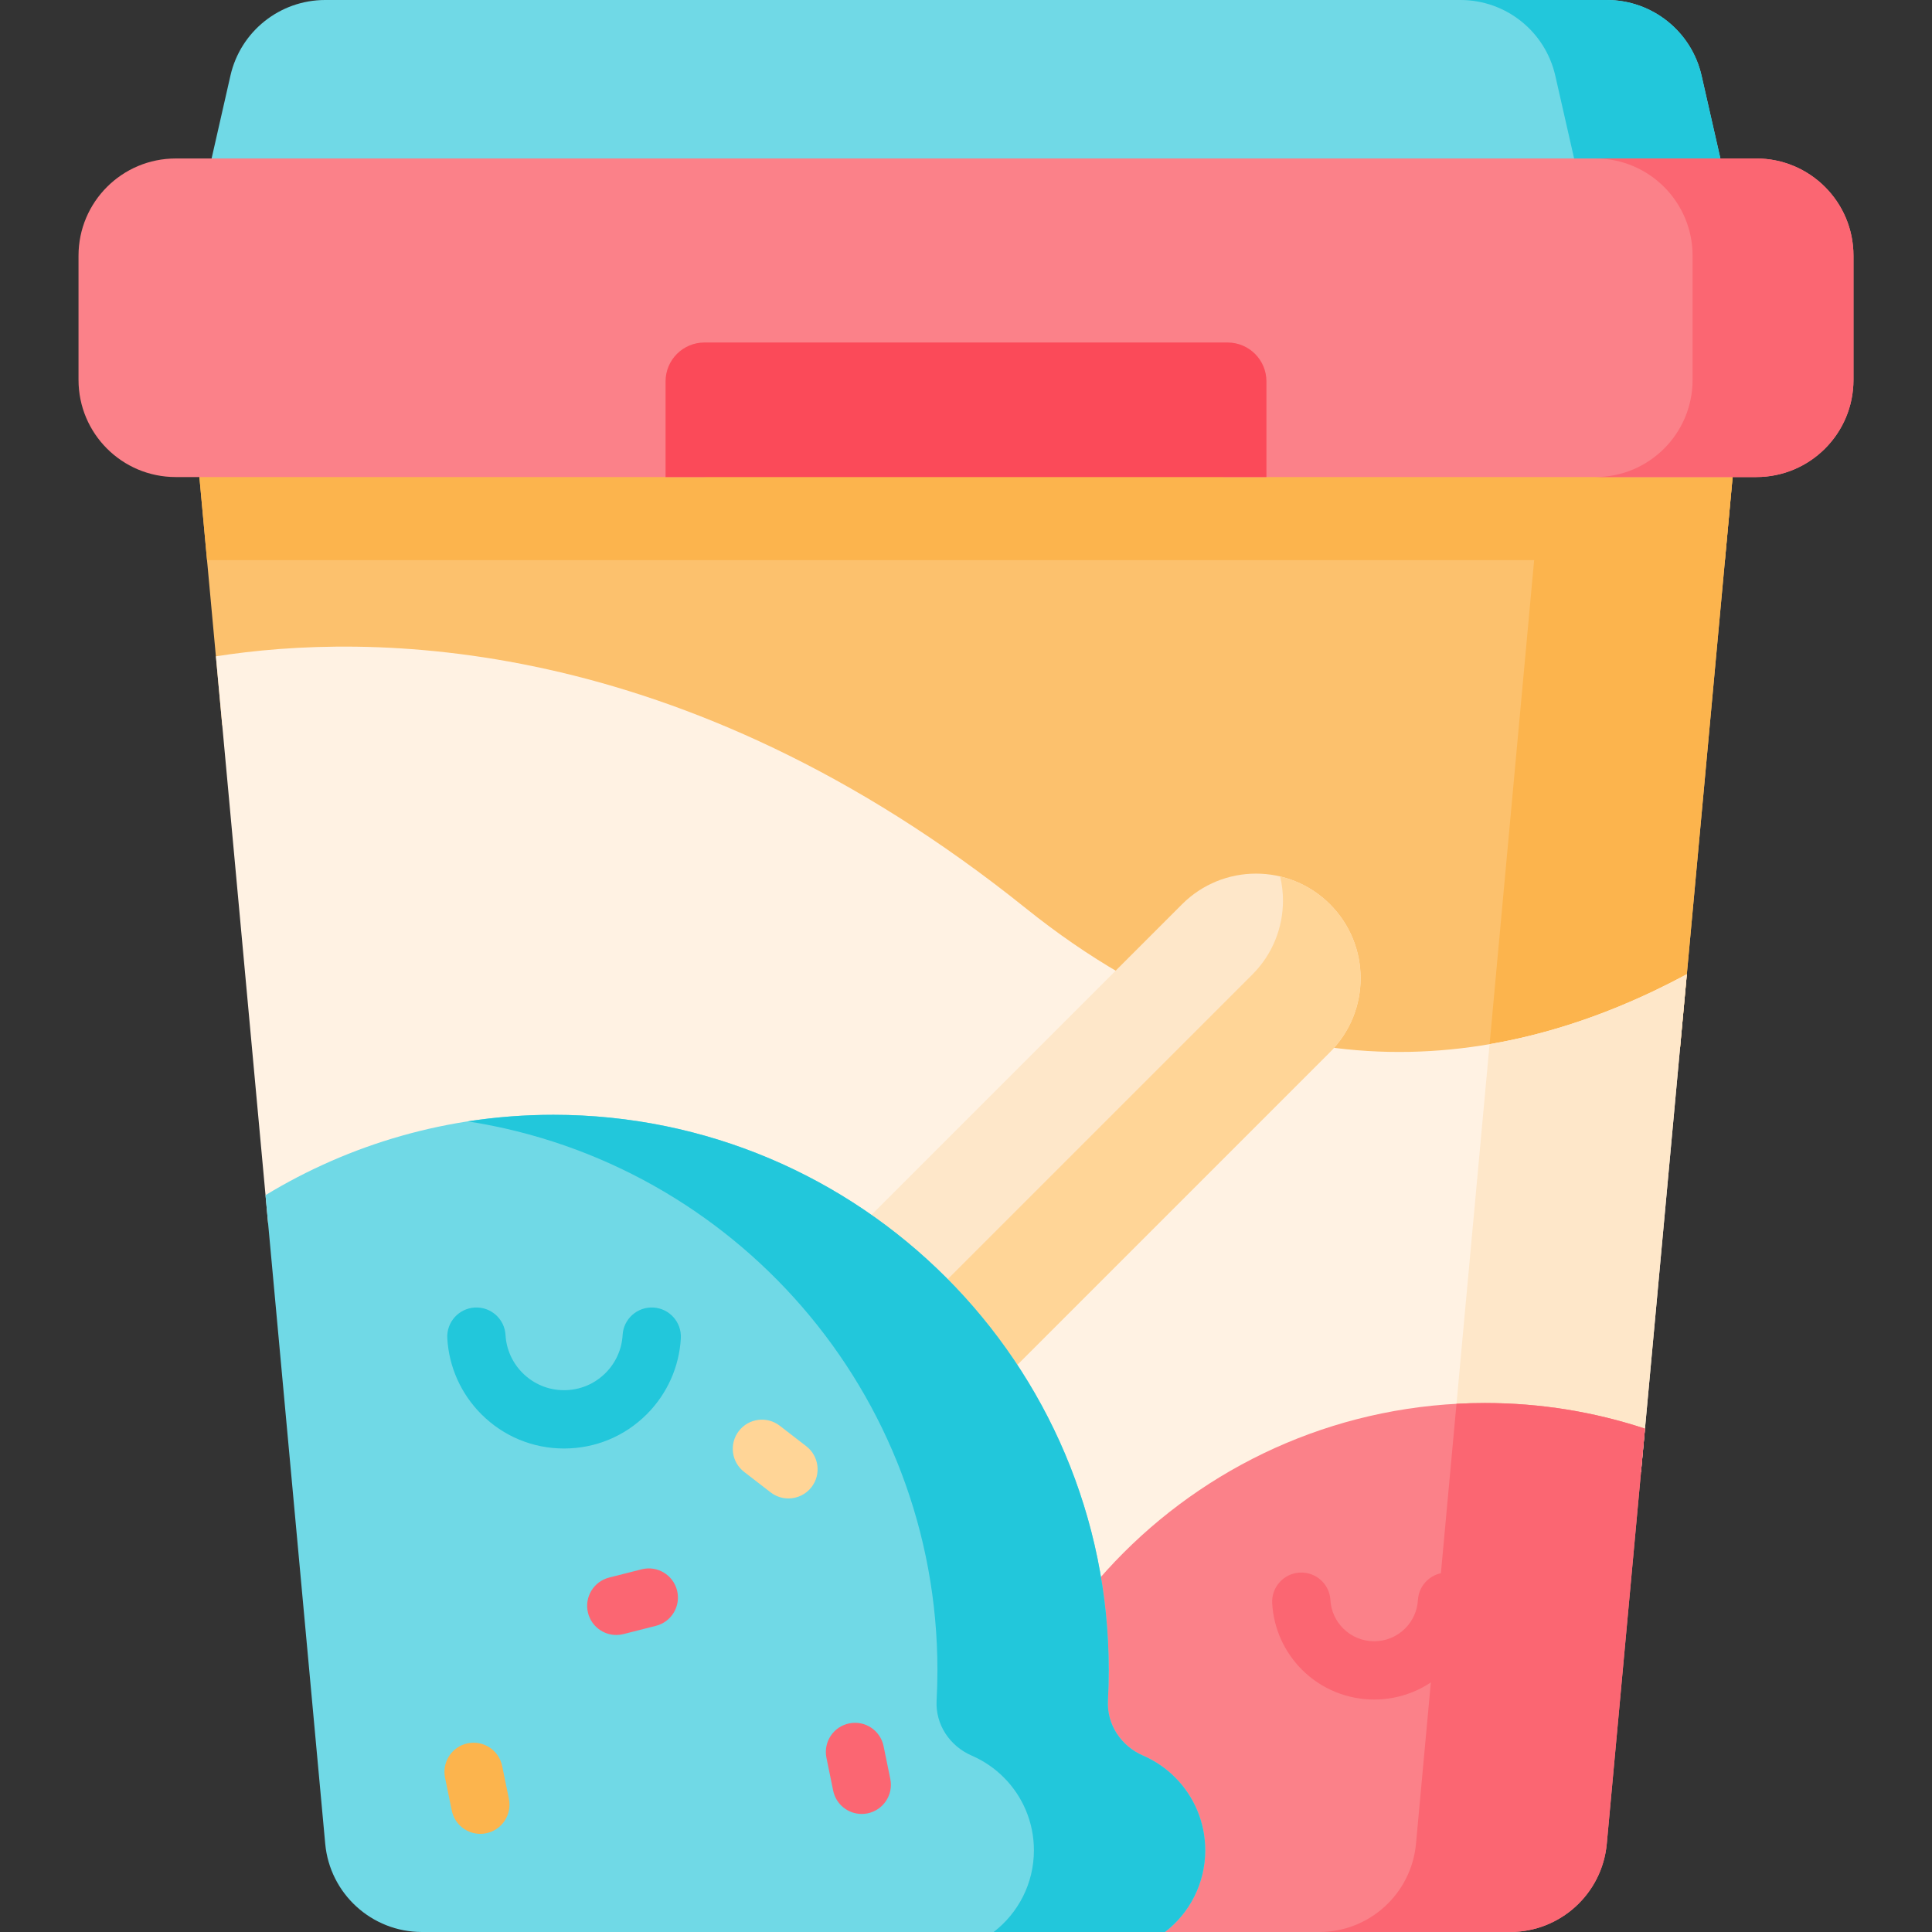
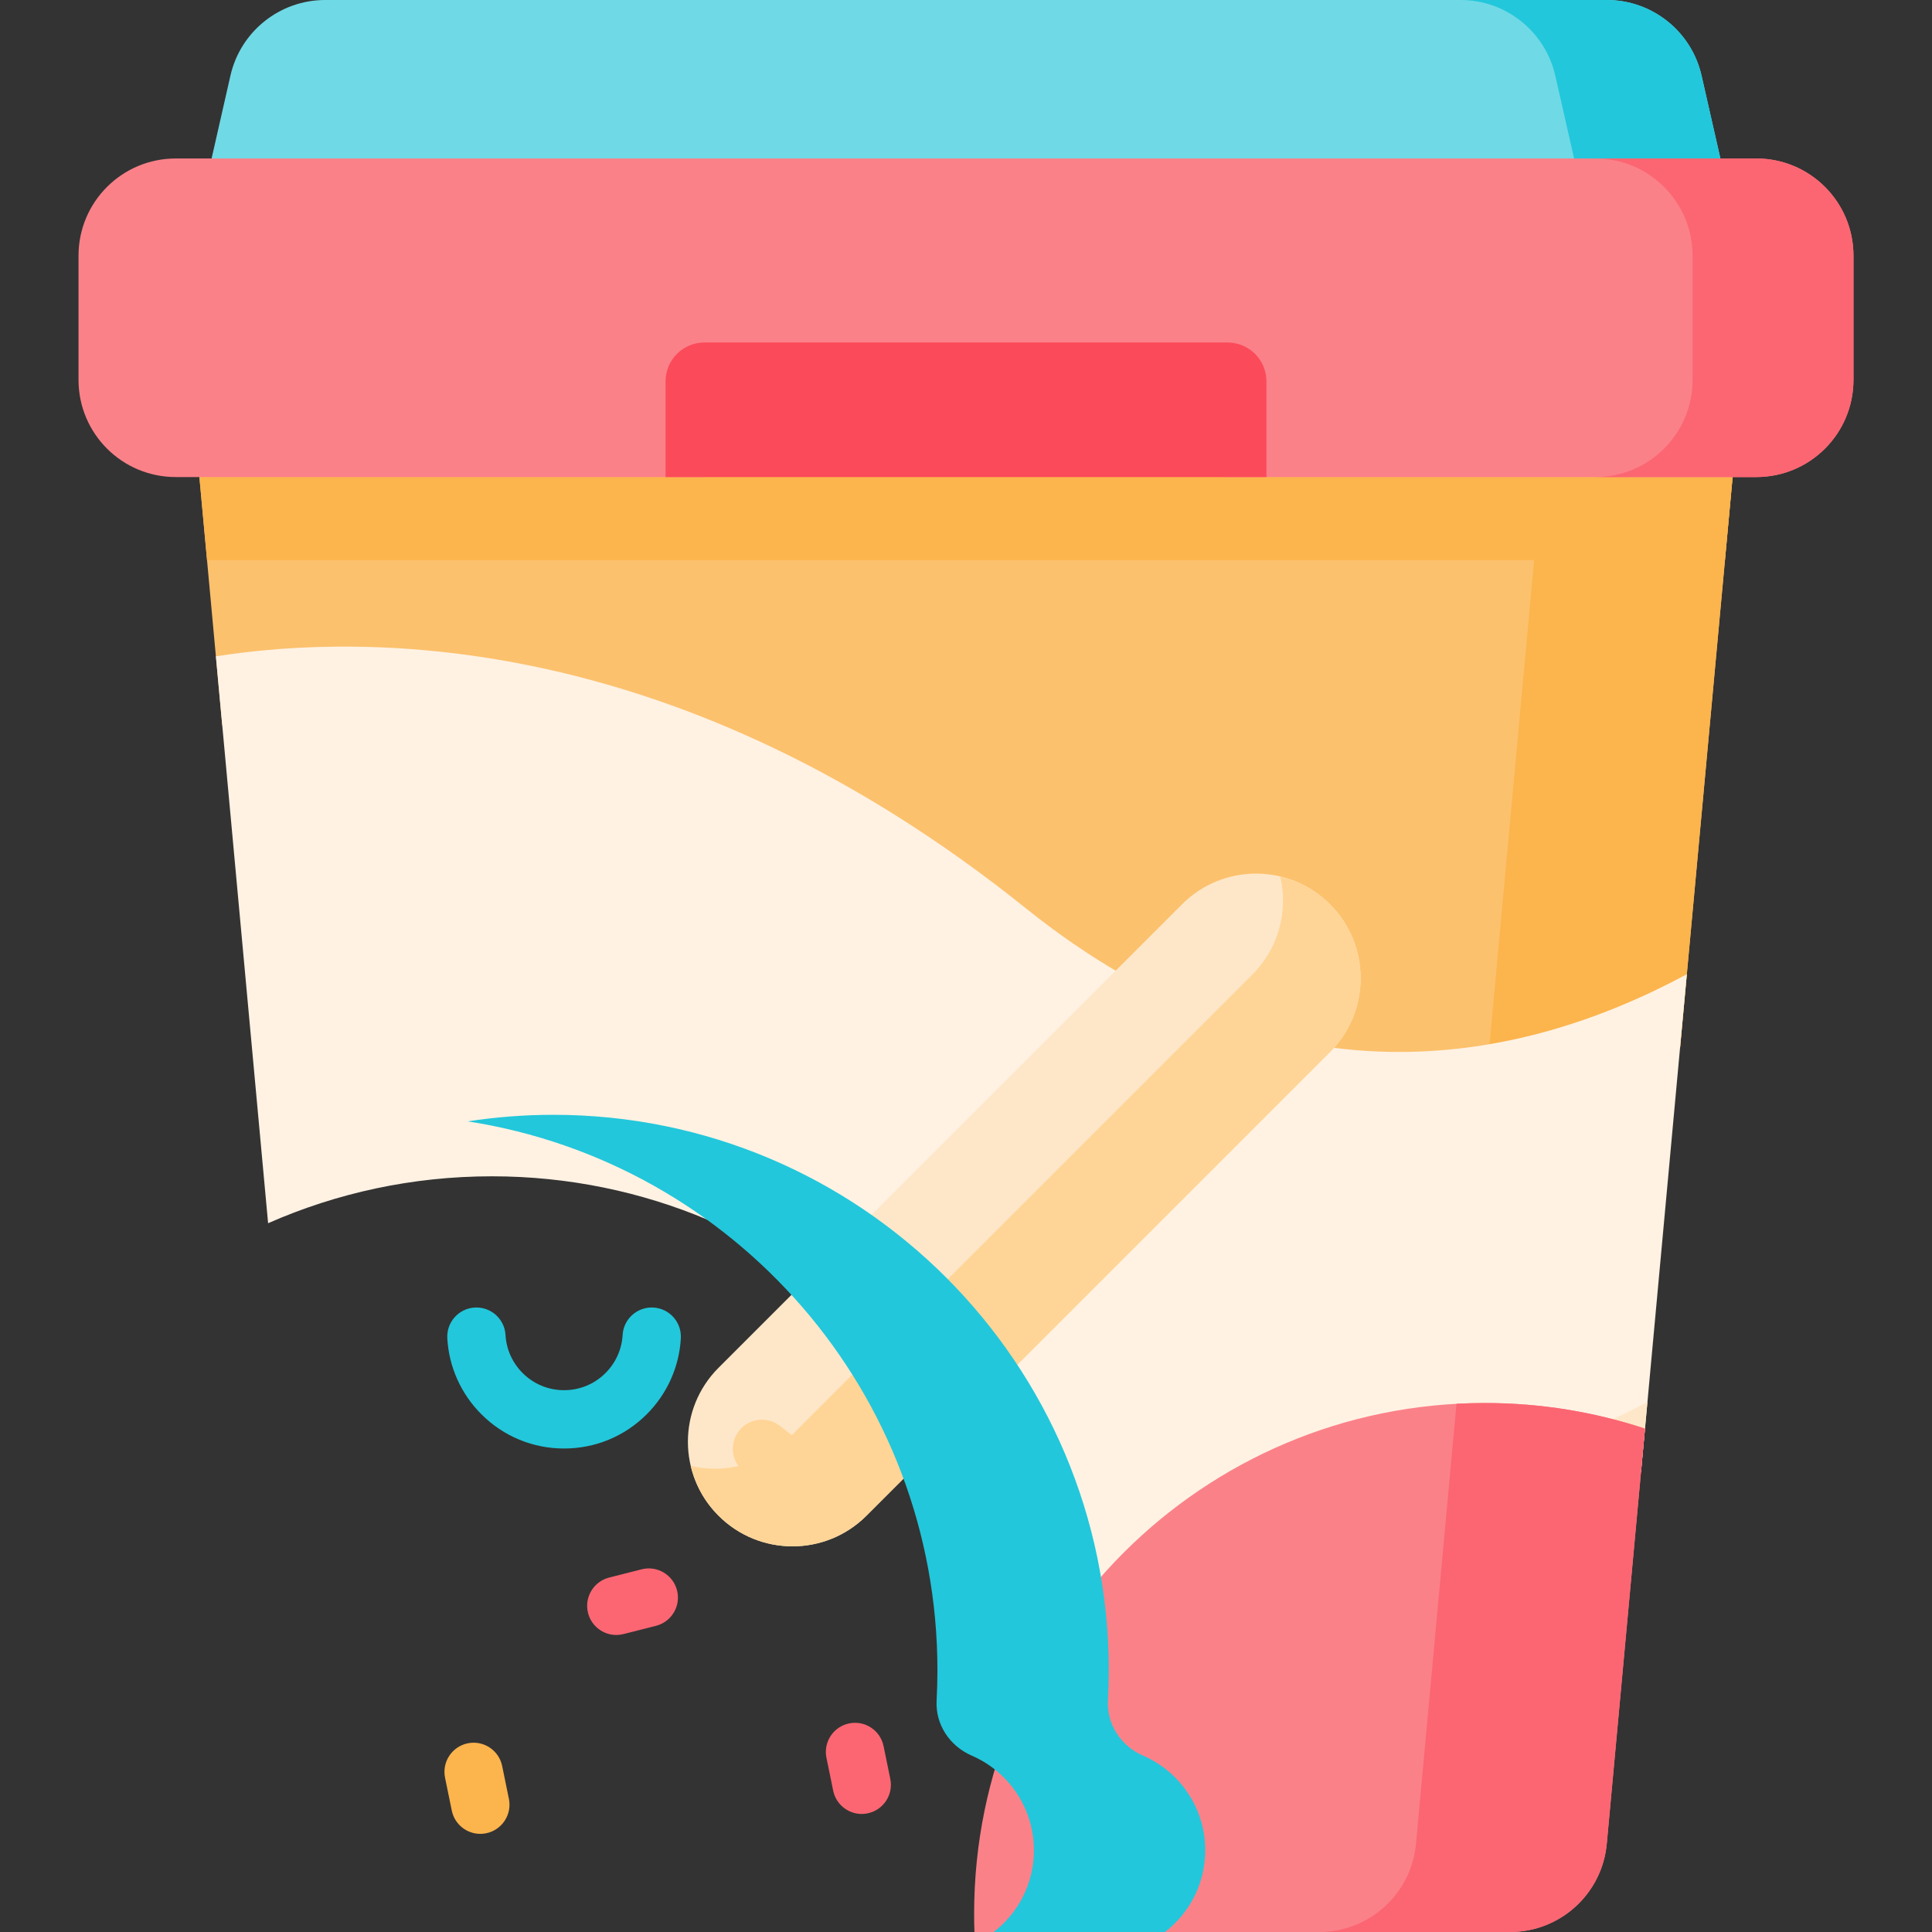
<svg xmlns="http://www.w3.org/2000/svg" width="512" viewBox="0 0 512 512" height="512" id="Capa_1">
  <rect x="0" y="0" width="512" height="512" fill="#333333" stroke="none" />
  <g>
    <g>
      <path fill="#fcc16d" d="m461.573 100.226-16.339 177.449c-44.473 23.395-106.83 34.995-173.421-18.461-90.378-72.556-172.514-72.978-212.918-66.993l-8.468-91.995z" />
      <path fill="#fcb44d" d="m461.573 100.226-16.339 177.449c-15.432 8.128-33.028 14.824-52.21 17.863l17.977-195.312z" />
      <path fill="#fff2e3" d="m447.026 258.184-12.146 131.915c-8.262-1.576-16.782-2.4-25.497-2.4-59.019 0-109.22 37.777-127.732 90.47-2.915-2.926-4.584-6.923-4.347-11.219.155-2.668.227-5.347.227-8.046 0-81.281-65.89-147.172-147.172-147.172-21.098 0-41.166 4.44-59.308 12.434l-13.835-150.23c39.775-6.243 122.942-6.84 214.597 66.735 67.487 54.177 130.627 41.537 175.213 17.513z" />
-       <path fill="#fee7c9" d="m447.026 258.184-12.146 131.915c-8.262-1.576-16.782-2.4-25.497-2.4-8.561 0-16.936.793-25.054 2.318l10.425-113.299c19.245-3.298 36.871-10.241 52.272-18.534z" />
+       <path fill="#fee7c9" d="m447.026 258.184-12.146 131.915c-8.262-1.576-16.782-2.4-25.497-2.4-8.561 0-16.936.793-25.054 2.318c19.245-3.298 36.871-10.241 52.272-18.534z" />
      <path fill="#fcb44d" d="m457.13 148.436 4.438-48.21h-411.136l4.437 48.21z" />
      <path fill="#70d9e6" d="m461.568 66.825h-411.136l10.634-46.779c2.665-11.725 13.089-20.046 25.113-20.046h339.641c12.024 0 22.449 8.321 25.114 20.046z" />
      <path fill="#22c7db" d="m461.573 66.828h-38.776l-10.631-46.78c-2.669-11.724-13.095-20.048-25.117-20.048h38.776c12.022 0 22.448 8.324 25.105 20.047z" />
      <path fill="#fb8189" d="m491.19 67.755v32.914c0 14.227-11.528 25.755-25.755 25.755h-141.288v-15.556c0-5.697-4.605-10.302-10.302-10.302h-116.72c-5.697 0-10.302 4.605-10.302 10.302v15.556h-140.259c-14.227 0-25.755-11.528-25.755-25.755v-32.914c0-14.217 11.528-25.755 25.755-25.755h418.872c14.227.001 25.754 11.538 25.754 25.755z" />
      <path fill="#fb4a59" d="m335.618 126.427h-159.236v-25.358c0-5.69 4.612-10.302 10.302-10.302h138.632c5.69 0 10.302 4.612 10.302 10.302z" />
      <path fill="#fb6672" d="m491.19 67.755v32.914c0 14.227-11.528 25.755-25.755 25.755h-42.639c14.227 0 25.755-11.528 25.755-25.755v-32.914c0-14.217-11.528-25.755-25.755-25.755h42.639c14.227.001 25.755 11.538 25.755 25.755z" />
      <path fill="#fee7c9" d="m190.42 401.676c-10.825-10.825-10.825-28.375 0-39.2l122.838-122.838c10.825-10.825 28.375-10.825 39.2 0 10.825 10.825 10.825 28.375 0 39.2l-122.838 122.838c-10.825 10.825-28.375 10.825-39.2 0z" />
      <path fill="#ffd597" d="m360.574 259.235c0 7.098-2.71 14.196-8.118 19.604l-122.839 122.839c-10.827 10.827-28.371 10.827-39.198 0-3.781-3.77-6.233-8.365-7.366-13.207 9.045 2.143 18.945-.309 25.991-7.366l122.839-122.839c5.419-5.419 8.118-12.506 8.118-19.594 0-2.153-.247-4.296-.752-6.397 4.842 1.133 9.436 3.585 13.207 7.366 5.408 5.408 8.118 12.506 8.118 19.594z" />
      <path fill="#fb8189" d="m435.942 378.602-10.126 110.003c-1.217 13.258-12.332 23.395-25.642 23.395h-141.939c-.051-1.607-.082-3.224-.082-4.842 0-74.75 60.595-135.345 135.345-135.345 14.825 0 29.093 2.38 42.444 6.789z" />
      <path fill="#fb6672" d="m435.942 378.602-10.126 110.003c-1.217 13.258-12.332 23.395-25.642 23.395h-50.572c13.31 0 24.426-10.137 25.652-23.395l10.734-116.586c2.483-.134 4.986-.206 7.51-.206 14.824 0 29.093 2.38 42.444 6.789z" />
-       <path fill="#70d9e6" d="m319.397 490.346c0 8.829-4.183 16.668-10.673 21.654h-196.898c-13.31 0-24.426-10.137-25.641-23.395l-15.824-171.876c22.242-13.516 48.367-21.294 76.295-21.294 81.281 0 147.172 65.89 147.172 147.172 0 2.697-.075 5.378-.221 8.041-.35 6.358 3.476 12.08 9.319 14.612 3.231 1.4 6.139 3.406 8.58 5.873 4.883 4.934 7.891 11.723 7.891 19.213z" />
      <path fill="#22c7db" d="m319.397 490.346c0 8.829-4.183 16.668-10.673 21.654h-45.4c6.49-4.986 10.673-12.826 10.673-21.654 0-7.489-3.008-14.278-7.891-19.213-2.442-2.472-5.347-4.471-8.581-5.872-5.841-2.534-9.663-8.252-9.313-14.608.144-2.668.216-5.347.216-8.046 0-73.565-53.971-134.511-124.466-145.431 7.397-1.143 14.979-1.741 22.695-1.741 81.281 0 147.172 65.89 147.172 147.172 0 2.699-.072 5.378-.216 8.046-.35 6.356 3.472 12.074 9.313 14.608 3.235 1.401 6.14 3.4 8.581 5.872 4.882 4.934 7.89 11.723 7.89 19.213z" />
      <g>
        <path fill="#22c7db" d="m149.483 383.869c-8.279 0-16.062-3.224-21.915-9.078-5.396-5.396-8.604-12.546-9.029-20.132-.239-4.261 3.021-7.908 7.281-8.147 4.259-.241 7.907 3.02 8.148 7.281.212 3.788 1.821 7.365 4.527 10.071 2.936 2.936 6.838 4.552 10.989 4.552s8.053-1.617 10.988-4.552c2.707-2.707 4.316-6.284 4.528-10.072.24-4.26 3.886-7.516 8.148-7.281 4.26.239 7.52 3.887 7.281 8.147-.426 7.587-3.633 14.736-9.03 20.133-5.855 5.854-13.638 9.078-21.916 9.078z" />
      </g>
      <g>
-         <path fill="#fb6672" d="m364.169 450.395c-6.932 0-13.86-2.637-19.137-7.913-4.712-4.711-7.513-10.956-7.886-17.582-.239-4.261 3.019-7.909 7.28-8.149 4.272-.233 7.909 3.019 8.149 7.28.159 2.829 1.361 5.501 3.383 7.524 4.527 4.527 11.893 4.528 16.423 0 2.022-2.022 3.224-4.694 3.383-7.524.239-4.261 3.909-7.509 8.149-7.28 4.261.24 7.519 3.888 7.28 8.149-.373 6.626-3.174 12.871-7.886 17.582-5.277 5.275-12.208 7.913-19.138 7.913z" />
-       </g>
+         </g>
    </g>
    <g>
      <path fill="#fb6672" d="m163.321 433.286c-3.451 0-6.595-2.328-7.483-5.826-1.05-4.136 1.452-8.34 5.588-9.39l8.607-2.186c4.133-1.053 8.34 1.45 9.39 5.587 1.05 4.136-1.452 8.34-5.588 9.39l-8.607 2.186c-.637.161-1.277.239-1.907.239z" />
    </g>
    <g>
      <path fill="#ffd597" d="m208.942 397.104c-1.65 0-3.312-.526-4.718-1.612l-7.028-5.429c-3.376-2.609-4-7.461-1.391-10.838 2.609-3.378 7.462-4 10.838-1.392l7.028 5.429c3.376 2.609 4 7.461 1.391 10.838-1.523 1.971-3.809 3.004-6.12 3.004z" />
    </g>
    <g>
      <path fill="#fb6672" d="m228.361 480.717c-3.594 0-6.812-2.52-7.561-6.178l-1.782-8.7c-.856-4.181 1.839-8.264 6.019-9.12s8.263 1.838 9.12 6.019l1.782 8.7c.856 4.181-1.839 8.264-6.019 9.12-.524.108-1.045.159-1.559.159z" />
    </g>
    <g>
      <path fill="#fcb44d" d="m127.285 485.992c-3.594 0-6.812-2.52-7.561-6.178l-1.782-8.7c-.856-4.181 1.839-8.264 6.019-9.12 4.181-.858 8.263 1.839 9.12 6.019l1.782 8.7c.856 4.181-1.839 8.264-6.019 9.12-.524.108-1.045.159-1.559.159z" />
    </g>
  </g>
</svg>